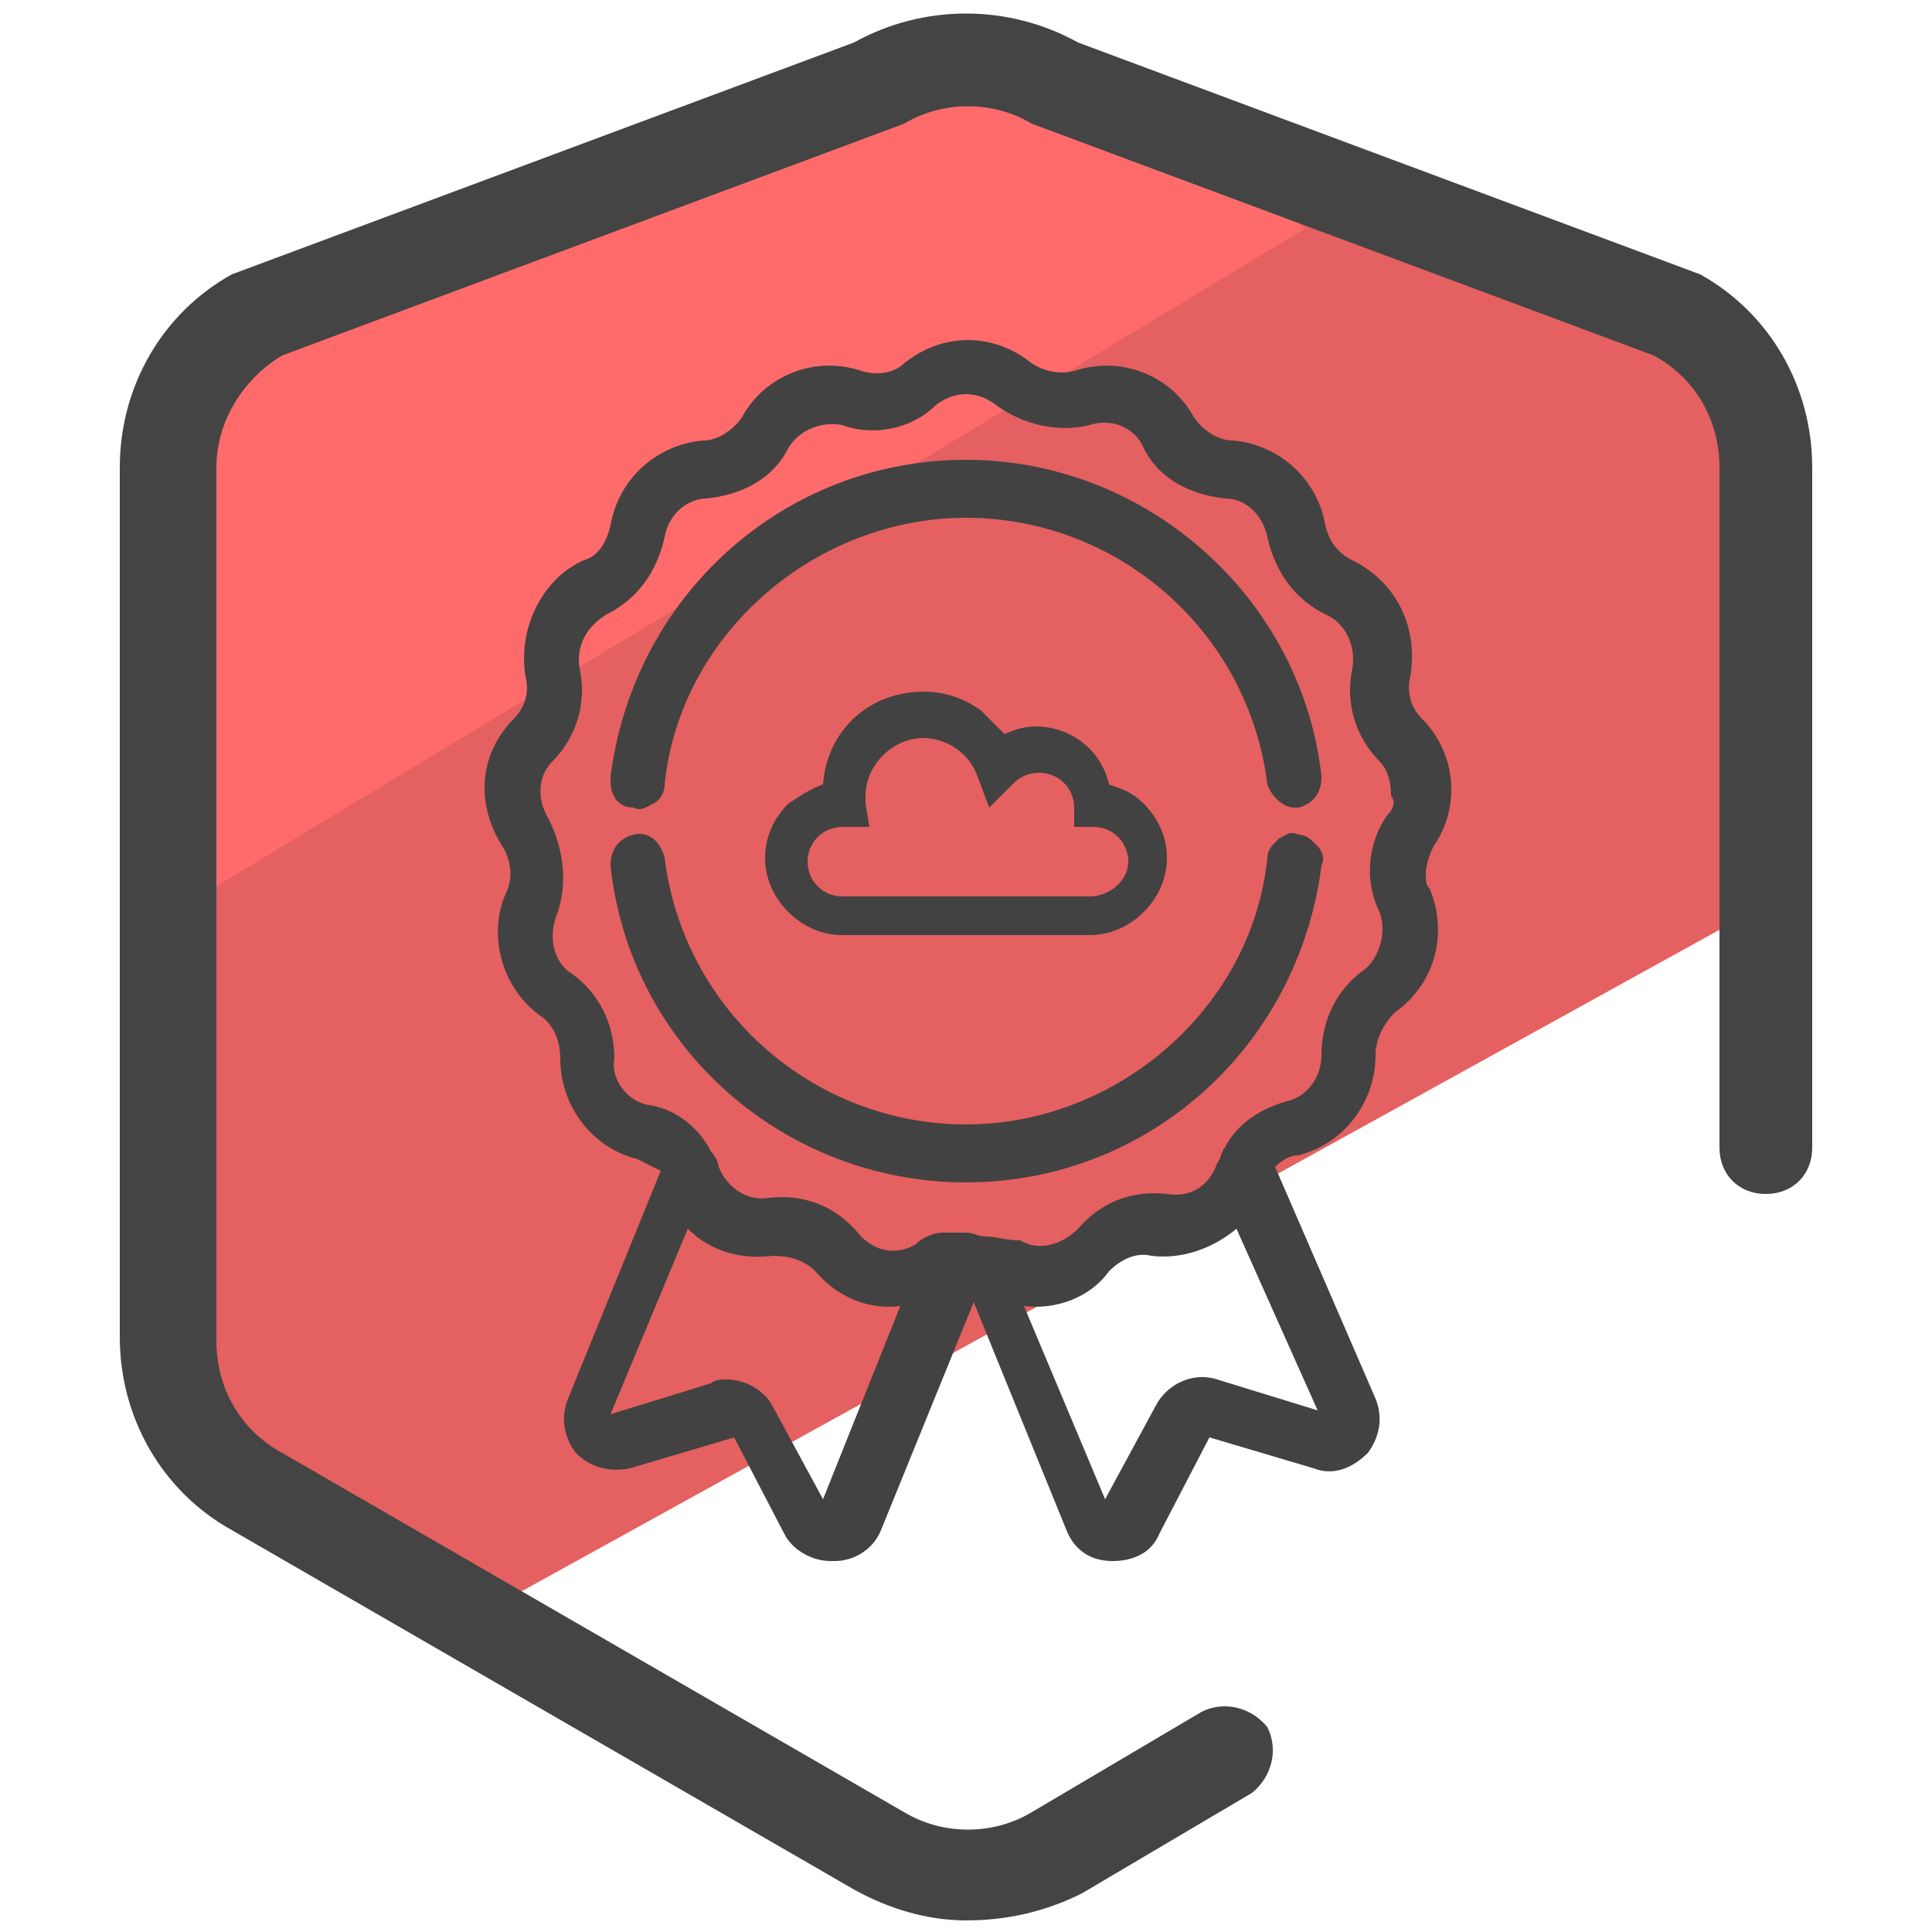
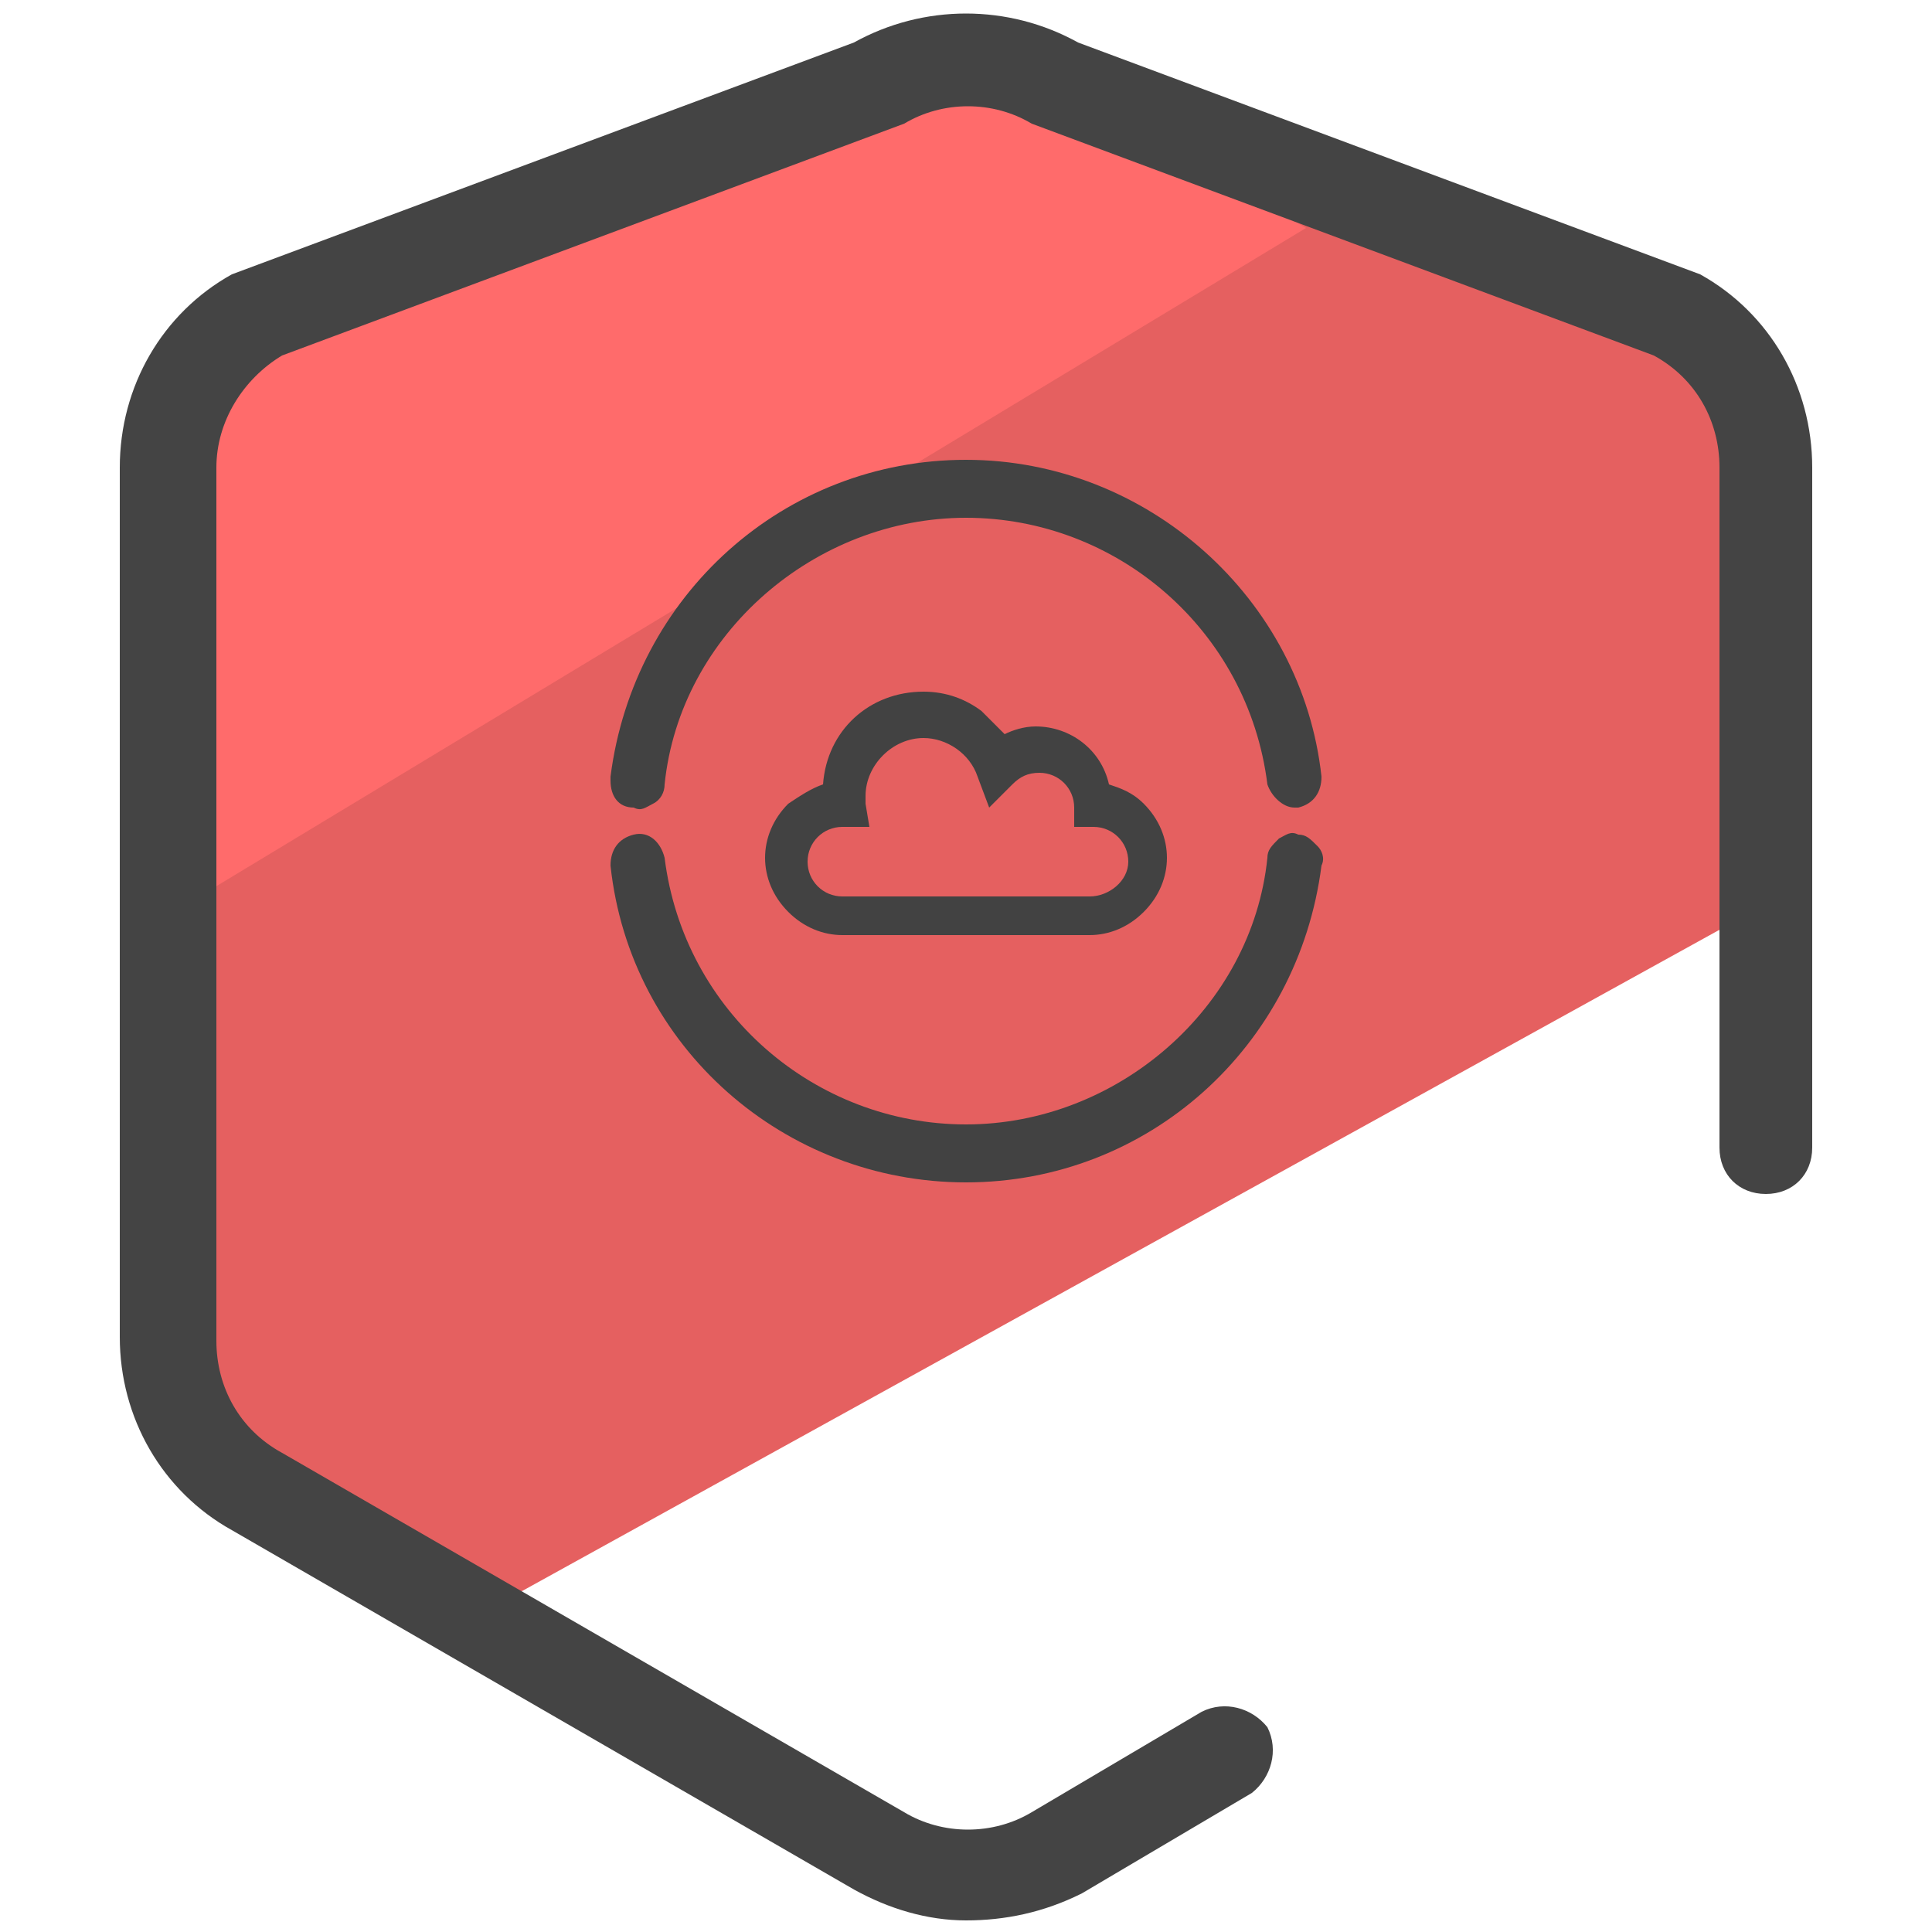
<svg xmlns="http://www.w3.org/2000/svg" id="Layer_1" x="0" y="0" version="1.1" viewBox="0 0 50 50" xml:space="preserve">
  <style>.st3{fill:#424242}</style>
  <path fill="#e56060" d="M6.6 38.6l5.6 3.3 33.5-18.5-.1-11.2c0-1.6-.9-3.1-2.3-3.9l-16.1-6c-1.4-.8-3.1-.8-4.6 0l-16.1 6c-1.3.7-2.2 2.2-2.2 3.8v22.6c0 1.6.9 3.1 2.3 3.9z" />
  <path fill="#ff6b6b" d="M33.8 5.9l-6.5-3.8c-1.4-.8-3.1-.8-4.6 0l-16.1 6c-1.4.9-2.3 2.4-2.3 4L4 23.9l29.8-18z" />
  <path fill="#444" d="M25 49.7c-1 0-2-.3-2.9-.8L6 39.6c-1.8-1-2.9-2.9-2.9-5V12.1c0-2.1 1.1-4 2.9-5l16.1-6c1.8-1 4-1 5.8 0l16.1 6c1.8 1 2.9 2.9 2.9 5v17.6c0 .7-.5 1.2-1.2 1.2s-1.2-.5-1.2-1.2V12.1c0-1.2-.6-2.3-1.7-2.9l-16.1-6c-1-.6-2.3-.6-3.3 0l-16.1 6c-1 .6-1.7 1.7-1.7 2.9v22.6c0 1.2.6 2.3 1.7 2.9l16.1 9.3c1 .6 2.3.6 3.3 0l4.4-2.6c.6-.3 1.3-.1 1.7.4.3.6.1 1.3-.4 1.7L28 49c-1 .5-2 .7-3 .7z" />
-   <path d="M36.9 22.6c0-.2.1-.5.2-.7.7-1 .6-2.4-.3-3.3-.3-.3-.4-.7-.3-1.1.2-1.2-.3-2.4-1.5-3-.4-.2-.6-.5-.7-.9-.2-1.2-1.2-2.1-2.4-2.2-.4 0-.8-.3-1-.6-.6-1.1-1.9-1.6-3.1-1.2-.4.1-.8 0-1.1-.2-1-.8-2.3-.8-3.3 0-.3.3-.8.3-1.1.2-1.2-.4-2.5.1-3.1 1.2-.2.3-.6.6-1 .6-1.2.1-2.2 1-2.4 2.2-.1.4-.3.8-.7.9-1.1.5-1.7 1.8-1.5 3 .1.4 0 .8-.3 1.1-.9.9-1 2.2-.3 3.3.2.3.3.8.1 1.2-.5 1.1-.1 2.5.9 3.2.3.2.5.6.5 1.1 0 1.2.8 2.3 2 2.6l.6.3-2.4 5.9c-.2.5-.1 1 .2 1.4.4.4.9.5 1.4.4l2.7-.8 1.3 2.5c.2.4.7.7 1.2.7h.1c.5 0 1-.3 1.2-.8l2.4-5.9 2.4 5.9c.2.5.6.8 1.2.8.5 0 1-.2 1.2-.7l1.3-2.5 2.7.8c.5.2 1 0 1.4-.4.3-.4.4-.9.2-1.4l-2.6-6c.2-.2.4-.3.6-.3 1.2-.3 2-1.4 2-2.6 0-.4.2-.8.5-1.1 1-.7 1.4-2 .9-3.2-.1-.1-.1-.2-.1-.4zM21.3 38.8L20 36.4c-.2-.4-.7-.7-1.2-.7-.1 0-.3 0-.4.1l-2.6.8 2-4.8c.6.6 1.4.8 2.2.7.4 0 .8.1 1.1.4.6.7 1.4 1 2.2.9l-2 5zm12.8-2.3l-2.6-.8c-.6-.2-1.3.1-1.6.7l-1.3 2.4-2.1-5c.8.1 1.7-.2 2.2-.9.3-.3.7-.5 1.1-.4.8.1 1.6-.2 2.2-.7l2.1 4.7zm1.8-15.4c-.5.7-.6 1.7-.2 2.5.2.5 0 1.2-.4 1.5-.7.5-1.1 1.3-1.1 2.2 0 .6-.4 1.1-.9 1.2-.7.2-1.3.6-1.6 1.2-.1.1-.1.3-.2.4-.2.6-.7.9-1.3.8-.9-.1-1.7.2-2.3.9-.4.4-1 .6-1.5.3-.4 0-.6-.1-.9-.1-.2 0-.3-.1-.5-.1h-.6c-.2 0-.5.1-.7.3-.5.3-1.1.2-1.5-.3-.6-.7-1.4-1-2.3-.9-.6.1-1.1-.3-1.3-.8 0-.1-.1-.3-.2-.4-.3-.6-.9-1.1-1.6-1.2-.6-.1-1-.7-.9-1.2 0-.9-.4-1.7-1.1-2.2-.5-.3-.6-1-.4-1.5.3-.8.2-1.7-.2-2.5-.3-.5-.3-1.1.1-1.5.6-.6.9-1.5.7-2.4-.1-.6.2-1.1.7-1.4.8-.4 1.3-1.1 1.5-2 .1-.6.6-1 1.1-1 .9-.1 1.7-.5 2.1-1.3.3-.5.9-.7 1.4-.6.8.3 1.8.1 2.4-.5.5-.4 1.1-.4 1.6 0 .7.5 1.6.7 2.4.5.6-.2 1.2.1 1.4.6.4.8 1.2 1.2 2.1 1.3.6 0 1 .5 1.1 1 .2.9.7 1.6 1.5 2 .5.2.8.8.7 1.4-.2.9.1 1.8.7 2.4.2.2.3.5.3.9.1.1.1.3-.1.5z" class="st3" />
  <path d="M34.2 20.1c0 .4-.2.7-.6.8h-.1c-.3 0-.6-.3-.7-.6-.5-4-3.9-6.9-7.8-6.9s-7.4 3-7.8 6.9c0 .2-.1.4-.3.5-.2.1-.3.2-.5.1-.4 0-.6-.3-.6-.7v-.1c.6-4.7 4.5-8.2 9.2-8.2s8.7 3.6 9.2 8.2zm0 2.3c-.6 4.7-4.5 8.2-9.2 8.2s-8.7-3.5-9.2-8.2c0-.4.2-.7.6-.8s.7.2.8.6c.5 4 3.9 6.9 7.8 6.9s7.4-3 7.8-6.9c0-.2.1-.3.3-.5.2-.1.3-.2.5-.1.2 0 .3.1.5.3.1.1.2.3.1.5z" class="st3" />
  <path id="Cloud_1_" d="M29.6 20.8c-.3-.3-.6-.4-.9-.5-.2-.9-1-1.5-1.9-1.5-.3 0-.6.1-.8.2l-.6-.6c-.4-.3-.9-.5-1.5-.5-1.4 0-2.5 1-2.6 2.4-.3.1-.6.3-.9.5-.4.4-.6.9-.6 1.4s.2 1 .6 1.4.9.6 1.4.6h6.4c.5 0 1-.2 1.4-.6s.6-.9.6-1.4c0-.5-.2-1-.6-1.4zm-1.4 2.4h-6.4c-.5 0-.9-.4-.9-.9s.4-.9.9-.9h.7l-.1-.6v-.2c0-.8.7-1.5 1.5-1.5.6 0 1.2.4 1.4 1l.3.8.6-.6c.2-.2.4-.3.7-.3.5 0 .9.4.9.9v.5h.5c.5 0 .9.4.9.9s-.5.9-1 .9z" class="st3" />
</svg>